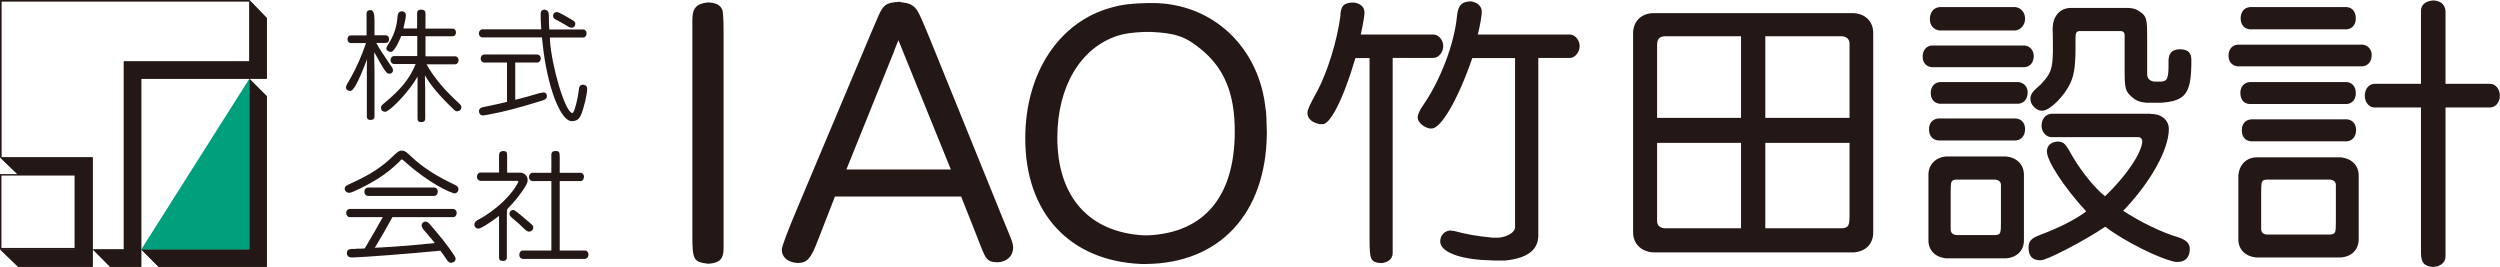
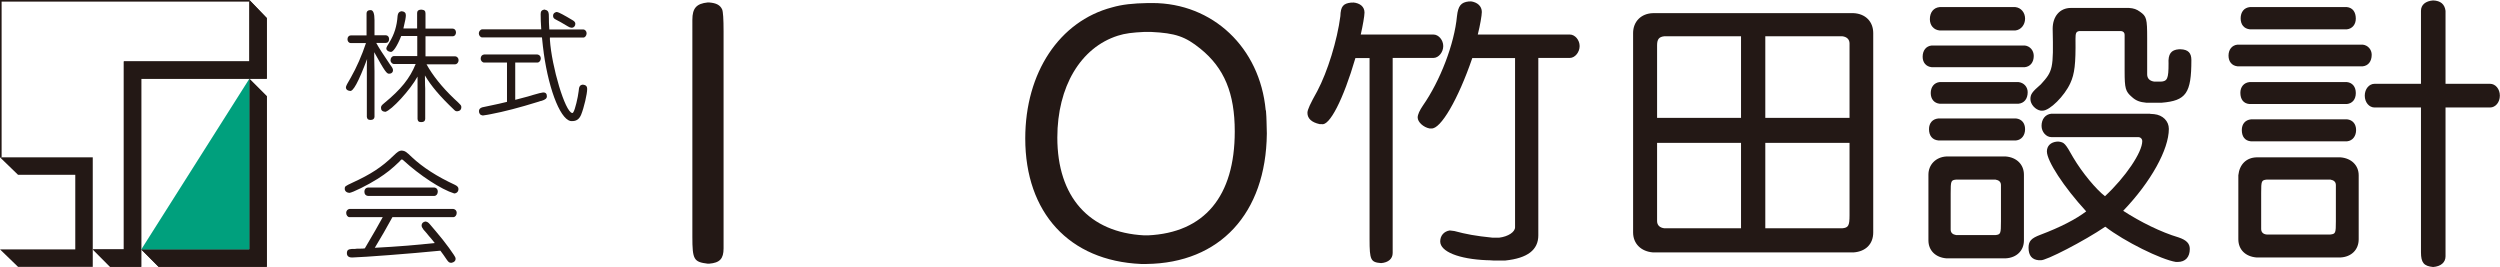
<svg xmlns="http://www.w3.org/2000/svg" id="_レイヤー_2" data-name="レイヤー_2" viewBox="0 0 173.03 18.48">
  <defs>
    <style>
      .cls-1 {
        fill: #231815;
      }

      .cls-2 {
        fill: #00a07d;
      }
    </style>
  </defs>
  <g id="_要素" data-name="要素">
    <g>
      <g>
        <polygon class="cls-1" points="0 10.89 1.25 12.1 5.21 12.1 5.21 17.26 0 17.26 1.25 18.47 5.21 18.47 6.42 18.47 6.42 17.26 6.42 12.1 6.42 11.34 6.42 10.89 0 10.89" />
-         <path class="cls-1" d="M6.32,10.99v7.37H1.3l-1.05-1h5.06v-5.36H1.3l-1.05-1h6.07M6.42,10.89H0l1.25,1.2h3.96v5.16H0l1.25,1.2h5.16v-7.57h0Z" />
      </g>
      <g>
        <polygon class="cls-1" points="17.26 0 17.26 4.25 8.57 4.25 8.57 4.58 8.57 5.45 8.57 17.26 6.42 17.26 7.62 18.47 9.78 18.47 9.78 17.26 9.78 17.26 9.78 5.45 17.26 5.45 18.47 5.45 18.47 4.25 18.47 1.25 17.26 0" />
        <path class="cls-1" d="M17.36.25l1,1.05v4.06h-8.69v13.01h-2.01l-1-1h2.01V4.35h8.69V.25M17.26,0v4.25h-8.69v13.01h-2.15l1.2,1.2h2.15V5.45h8.69V1.25l-1.2-1.25h0Z" />
      </g>
      <g>
        <polygon class="cls-1" points="18.47 17.26 18.47 9.65 18.47 6.66 17.26 5.45 17.26 9.65 17.26 17.26 12.99 17.26 11.79 17.26 9.78 17.26 10.98 18.47 18.47 18.47 18.47 17.26 18.47 17.26" />
        <path class="cls-1" d="M17.36,5.7l1,1v10.66h0v1h-7.35l-1-1h7.34V5.7M17.26,5.45v11.81h-7.49l1.2,1.2h7.49v-1.2h0V6.66l-1.2-1.2h0Z" />
      </g>
      <g>
        <polygon class="cls-1" points=".1 10.89 0 10.89 0 0 17.26 0 17.26 .1 .1 .1 .1 10.89" />
        <path class="cls-1" d="M.02,10.88h.07V.09h17.16V.02H.02v10.86Z" />
      </g>
-       <path class="cls-1" d="M5.26,17.26H0v-5.21h5.26v5.21ZM.1,17.16h5.06v-5.01H.1v5.01Z" />
      <polygon class="cls-2" points="17.26 5.45 17.26 17.26 9.78 17.26 17.26 5.45" />
      <path class="cls-1" d="M25.67.7q.25.02.25.7v1.04h.78c.13,0,.23.11.23.26,0,.17-.09.27-.23.27h-.66c.18.34.48.79.95,1.49.17.23.21.29.21.41,0,.12-.09.22-.23.23h-.03c-.17.02-.3-.15-1.04-1.49v.32s.02,1.01.02,1.01v1.6s0,1.54,0,1.54c0,.13-.1.22-.25.22h-.04c-.16,0-.22-.07-.24-.21v-.02c0-.06,0-.11,0-.13,0-.06,0-.15,0-.32v-.43s0-.54,0-.54v-.5s0-.02,0-.02c0-.85,0-.91,0-1.01v-.54c0-.09,0-.27.02-.53v.03c-.61,1.62-.98,2.29-1.2,2.21-.18-.02-.27-.11-.27-.25q0-.11.34-.67c.4-.7.77-1.55,1.05-2.39h-1.05c-.14,0-.23-.12-.23-.27,0-.15.1-.26.23-.26h1.09V.93c0-.14.08-.22.24-.23h.04ZM29.2.67c.18.02.25.09.25.27v1.04h1.88c.13,0,.23.11.23.26,0,.16-.09.27-.23.27h-1.88v1.39h2.05c.13,0,.24.12.24.26,0,.16-.11.29-.24.29h-1.98c.42.76,1.07,1.58,1.9,2.37.51.47.51.48.51.61,0,.15-.1.26-.27.27h-.03c-.08,0-.12-.02-.2-.1-.98-.93-1.59-1.65-2.02-2.38,0,.6.02.91.02.91v1.06q0,.86,0,1.01v.03c0,.13-.09.22-.25.22h-.04c-.16,0-.22-.06-.24-.21v-.85c0-.12,0-.29,0-.5v-.54s0-.43,0-1.05c-.51.93-1.8,2.33-2.23,2.44-.21-.02-.3-.11-.3-.28,0-.12.05-.18.22-.32,1.16-.95,1.78-1.72,2.18-2.71h-1.5c-.12,0-.24-.12-.24-.26,0-.17.11-.29.24-.29h1.61v-1.39h-1.11c-.29.73-.58,1.15-.74,1.1-.17-.02-.29-.11-.29-.24q0-.09.22-.43c.33-.55.51-1.1.56-1.83.02-.19.11-.29.26-.31h.04c.18.02.27.11.27.27,0,.15-.03.34-.17.92h.95V.9c0-.14.08-.22.24-.23h.04Z" />
      <path class="cls-1" d="M37.69.67c.26.04.31.15.3.61,0,.11,0,.42.03.76h2.35c.12,0,.23.12.23.26,0,.17-.11.3-.23.3h-2.31v.15c.12,1.86,1.05,5,1.54,5.07.05,0,.07-.02.09-.07.11-.16.31-1,.36-1.44.02-.31.08-.42.27-.45h.04c.19.02.28.12.28.29,0,.35-.22,1.3-.42,1.79-.12.28-.29.42-.56.44h-.05c-.73.09-1.6-1.99-1.98-4.73v-.02c-.04-.31-.07-.51-.12-1.04h-4.13c-.13,0-.24-.13-.24-.29,0-.13.12-.27.24-.27h4.08c-.03-.48-.04-.68-.04-1.06,0-.19.07-.27.25-.31h.04ZM37.19,3.77c.14.02.24.12.24.27,0,.16-.11.29-.24.29h-1.53v2.58c.43-.12.74-.2.87-.23.27-.08.53-.16.8-.23.12-.03.13-.03.25-.05h.03c.17,0,.24.1.24.27,0,.14-.11.23-.37.31-.03,0-.1.02-.21.06-1.32.41-2.4.69-3.3.86-.12.02-.18.03-.21.04q-.2.04-.32.05h-.04c-.16-.02-.25-.13-.25-.3,0-.12.07-.21.22-.26q.07-.02.61-.13c.4-.08.69-.15,1.11-.25v-2.72h-1.58c-.12,0-.24-.12-.24-.27,0-.17.09-.27.24-.29h3.66ZM38.55.83q.17.02,1.1.58c.12.07.17.15.17.24,0,.14-.09.25-.22.27h-.04c-.11-.02-.14-.02-.25-.09-.36-.22-.7-.41-.81-.46-.17-.08-.22-.15-.22-.27v-.02c0-.13.09-.22.24-.25h.04Z" />
      <path class="cls-1" d="M27.67,11.16c-.56.54-.9.81-1.52,1.21-.66.42-1.78.98-1.98.98-.19-.02-.31-.13-.31-.29s.03-.18.52-.41c1.29-.59,2.05-1.09,2.84-1.86.31-.3.4-.36.59-.37.22.02.33.1.7.46.76.71,1.74,1.34,2.97,1.91.17.08.25.17.25.28v.02c0,.17-.12.29-.29.3-.91-.28-2.39-1.25-3.54-2.31-.03-.03-.04-.03-.08-.04-.02,0-.04,0-.04,0l-.12.12ZM31.37,14.46c.14.02.24.12.24.27,0,.17-.11.3-.24.3h-4.21l-.6,1.07-.62,1.05c1.69-.09,2.87-.19,4.15-.33-.19-.24-.32-.4-.39-.47-.12-.16-.26-.31-.39-.46-.09-.12-.13-.2-.13-.29,0-.14.1-.24.26-.27.13.02.19.05.32.2.13.15.27.31.39.46.61.7,1.41,1.8,1.38,1.88,0,.02,0,.04,0,.06,0,.13-.11.23-.29.26-.15,0-.2-.05-.32-.22-.02-.04-.1-.15-.22-.32-.03-.04-.12-.17-.22-.3-2.12.21-5.31.45-6.07.47h-.06c-.22,0-.34-.11-.34-.29,0-.21.08-.28.34-.3h.21c.08-.02.18-.02.31-.02.22,0,.24,0,.38-.02l.73-1.25.51-.91h-2.3c-.12,0-.23-.13-.23-.3,0-.14.1-.25.23-.27h7.17ZM30.07,12.98c.14.02.23.12.23.27,0,.17-.08.29-.23.31h-4.61c-.15-.02-.24-.12-.24-.29s.09-.27.24-.29h4.61Z" />
-       <path class="cls-1" d="M34.55,10.7c0-.16.1-.24.28-.25.25.02.27.05.27.46v1.04h.91c.27,0,.51.23.51.51,0,.23-.18.54-.73,1.25-.14.18-.52.61-.65.73q-.06.05-.06.29v3.11c0,.13-.09.22-.25.22h-.05c-.18-.02-.24-.07-.24-.25v-1.3c0-.24,0-.45,0-.5v-.02c0-.07,0-.12,0-1.05-.66.51-1.29.9-1.42.88h-.05c-.14-.02-.24-.13-.24-.26,0-.15.08-.26.3-.37,1.17-.61,2.38-1.77,2.75-2.62,0-.02-.03-.05-.08-.05h-2.55c-.14-.02-.24-.13-.24-.28,0-.17.11-.3.24-.3h1.29v-1.25ZM36.61,16.03c-.07,0-.14-.03-.21-.09-.1-.09-.27-.24-.48-.45-.2-.17-.33-.29-.36-.31-.23-.18-.3-.27-.3-.38,0-.15.1-.25.27-.27q.14.02,1.01.78c.34.29.37.32.37.44,0,.15-.12.27-.27.28h-.03ZM38.47,10.45c.24.02.27.07.27.47v1.04h1.45c.12,0,.23.12.23.26,0,.17-.1.31-.23.31h-1.45v4.81h1.75c.13,0,.24.12.24.27,0,.17-.09.29-.24.31h-4.31c-.15-.02-.24-.12-.24-.29s.11-.29.24-.29h1.98v-4.81h-1.31c-.12,0-.24-.12-.24-.27,0-.17.11-.3.24-.3h1.31v-1.26c0-.16.09-.24.27-.25h.02Z" />
      <path class="cls-1" d="M49.08.17c.5.04.76.18.9.48q.1.24.1,1.52v15.02c0,.72-.26,1-1,1.06h-.1c-.96-.12-1.06-.28-1.06-1.86V1.37c0-.8.28-1.12,1.06-1.2h.1Z" />
-       <path class="cls-1" d="M62.33.15c.34.04.46.06.66.14.18.08.4.26.52.48.12.18.46.94,1.2,2.78l4.77,11.76c.58,1.4.64,1.54.64,1.84,0,.56-.42.96-1.04,1h-.14c-.58-.04-.7-.18-1.08-1.16-.18-.46-.74-1.9-1.34-3.39h-8.73l-1.2,3.08c-.46,1.2-.72,1.5-1.32,1.52h-.12c-.64-.06-1.04-.4-1.04-.92q0-.34,1.2-3.17l4.95-11.76.54-1.26c.34-.76.54-.9,1.38-.96h.16ZM61.91,3.48l-3.33,8.25h7.23l-3.63-8.95-.28.7Z" />
      <path class="cls-1" d="M79.75.21c4.19,0,7.45,3.09,7.85,7.41l.02.04c.02.3.04.54.04.76l.02.8v.04c-.06,5.51-3.25,8.95-8.33,9.01h-.38c-4.97-.22-8.01-3.55-8.01-8.69,0-4.55,2.36-8.11,6.01-9.07.7-.2,1.42-.28,2.5-.3h.28ZM79.19,2.21c-.82.04-1.32.1-1.82.26-2.58.82-4.19,3.53-4.19,7.05,0,4.11,2.2,6.57,6.01,6.77h.26c3.91-.18,6.01-2.7,6.01-7.19,0-2.64-.72-4.39-2.38-5.73-1.04-.84-1.72-1.08-3.41-1.16h-.48Z" />
      <path class="cls-1" d="M93.64.17c.5.04.8.3.8.7,0,.22-.12.92-.26,1.52h5.03c.36,0,.68.38.68.8s-.32.82-.68.82h-2.82v13.5c0,.4-.3.66-.8.7-.72-.06-.8-.2-.8-1.66V4.02h-.98c-.84,2.88-1.8,4.73-2.34,4.57h-.14c-.54-.12-.84-.38-.84-.78,0-.22.2-.64.68-1.5.72-1.36,1.38-3.51,1.6-5.19.02-.68.2-.88.74-.94h.14ZM101.78.09c.48.06.78.34.78.74,0,.22-.12.94-.28,1.56h6.37c.36,0,.68.38.68.8s-.32.82-.68.82h-2.18v12.28c0,1-.74,1.58-2.28,1.74h-.84c-.2-.02-.4-.02-.44-.02-1.96-.08-3.23-.6-3.23-1.3,0-.4.26-.7.66-.76l.32.04c.82.22,1.46.34,2.64.46h.46c.64-.08,1.1-.4,1.1-.72V4.02h-2.96c-.98,2.86-2.2,4.95-2.84,4.87h-.12c-.42-.08-.82-.44-.82-.76,0-.2.14-.5.36-.82,1.2-1.72,2.18-4.27,2.36-6.19.08-.72.28-.96.82-1.02h.12Z" />
      <path class="cls-1" d="M128.29.91c.82.04,1.36.58,1.36,1.38v13.8c0,.8-.52,1.32-1.36,1.38h-13.88c-.82-.06-1.38-.6-1.38-1.38V2.29c0-.8.56-1.36,1.38-1.38h13.88ZM115.19,2.51c-.36.04-.5.2-.5.62v5.03h5.81V2.51h-5.31ZM114.69,9.89v5.41c0,.28.18.46.5.5h5.31v-5.91h-5.81ZM122.18,2.51v5.65h5.83V3.01c0-.28-.18-.46-.5-.5h-5.33ZM122.18,9.89v5.91h5.33c.42-.04.5-.18.5-.9v-5.01h-5.83Z" />
      <path class="cls-1" d="M140.14,3.15c.36.04.62.34.62.72,0,.44-.24.74-.62.78h-6.45c-.38-.04-.62-.32-.62-.72,0-.44.24-.74.62-.78h6.45ZM138.82,10.83c.76.06,1.26.56,1.26,1.26v4.55c0,.7-.5,1.2-1.26,1.24h-4.11c-.74-.06-1.24-.54-1.24-1.24v-4.55c0-.7.52-1.22,1.24-1.26h4.11ZM139.54,8.2c.38.04.62.32.62.74s-.24.74-.62.78h-5.39c-.4-.04-.64-.32-.64-.78,0-.42.24-.7.64-.74h5.39ZM139.48.49c.4.04.68.38.68.8s-.28.78-.68.82h-5.23c-.42-.04-.68-.36-.68-.78,0-.48.26-.8.68-.84h5.23ZM139.7,5.68c.38.04.64.34.64.7,0,.46-.24.76-.64.8h-5.45c-.38-.04-.62-.32-.62-.74s.24-.72.62-.76h5.45ZM135.39,12.43c-.36.04-.38.08-.38.96v2.5c0,.22.14.34.38.38h2.72c.36-.04.38-.1.38-.96v-2.5c0-.22-.14-.34-.38-.38h-2.72ZM148.81,7.88l.28.02c.6.06,1.02.48,1.02,1.02,0,1.42-1.24,3.67-3.16,5.67,1.2.78,2.62,1.48,3.83,1.84.54.18.78.42.78.8,0,.56-.3.9-.84.9h-.12c-1.02-.16-3.57-1.42-4.89-2.44-1.44.98-4.15,2.38-4.47,2.32h-.14c-.46-.04-.7-.32-.7-.86,0-.46.18-.66.82-.9,1.38-.52,2.46-1.08,3.17-1.62-1.56-1.7-2.72-3.49-2.72-4.15,0-.38.26-.64.7-.68h.12c.38.06.44.1,1,1.1.64,1.08,1.6,2.22,2.2,2.68,1.42-1.32,2.58-3.04,2.58-3.81,0-.16-.12-.28-.28-.28h-6.01c-.36,0-.68-.36-.68-.78,0-.46.26-.8.68-.84h6.83ZM147.35.55c.34.02.54.1.76.26.46.32.5.48.5,1.84v2.5c0,.28.18.46.5.5h.44c.46-.02.54-.22.54-1.24-.04-.68.18-.96.72-1h.12c.52.02.74.26.74.74,0,2.3-.36,2.82-2.06,2.96h-1.06c-.44-.04-.72-.14-1-.4-.44-.38-.5-.58-.5-1.8v-2.5c0-.14-.08-.24-.24-.26h-2.9c-.22.04-.26.14-.26.54.02,1.74-.06,2.42-.36,3.07-.4.88-1.42,1.9-1.92,1.9h-.12c-.38-.06-.72-.44-.72-.8,0-.34.12-.5.72-1.02.84-.92.88-1.08.82-3.85,0-.86.5-1.44,1.26-1.44h4.03Z" />
      <path class="cls-1" d="M163.53,3.09c.36.04.62.34.62.7,0,.46-.24.76-.62.8h-8.67c-.38-.04-.62-.32-.62-.74s.24-.72.62-.76h8.67ZM161.99,10.89c.76.06,1.26.56,1.26,1.24v4.43c0,.72-.5,1.22-1.26,1.26h-5.81c-.76-.06-1.26-.54-1.26-1.26v-4.43c.08-.76.56-1.22,1.26-1.24h5.81ZM162.43,5.68c.38.04.62.32.62.76s-.24.72-.62.76h-6.75c-.4-.04-.62-.32-.62-.78,0-.4.24-.7.64-.74h6.73ZM162.43.49c.4.04.62.34.62.8,0,.4-.24.7-.62.74h-6.71c-.4-.04-.64-.32-.64-.76s.24-.74.64-.78h6.71ZM162.45,8.26c.38.04.62.32.62.74s-.24.74-.62.78h-6.67c-.4-.04-.62-.32-.62-.78,0-.42.24-.7.64-.74h6.65ZM156.88,12.43c-.36.04-.38.1-.38.92v2.5c0,.22.14.36.38.38h4.41c.36-.04.38-.1.38-.92v-2.5c0-.22-.14-.34-.38-.38h-4.41ZM167.56.75c0-.42.32-.68.84-.72.52.02.8.26.86.72v5.05h3.08c.38,0,.68.36.68.82s-.3.82-.68.82h-3.08v10.3c0,.42-.32.7-.86.74-.64-.06-.84-.3-.84-1.02V7.44h-3.21c-.38,0-.68-.36-.68-.82s.3-.82.68-.82h3.21V.75Z" />
    </g>
  </g>
</svg>